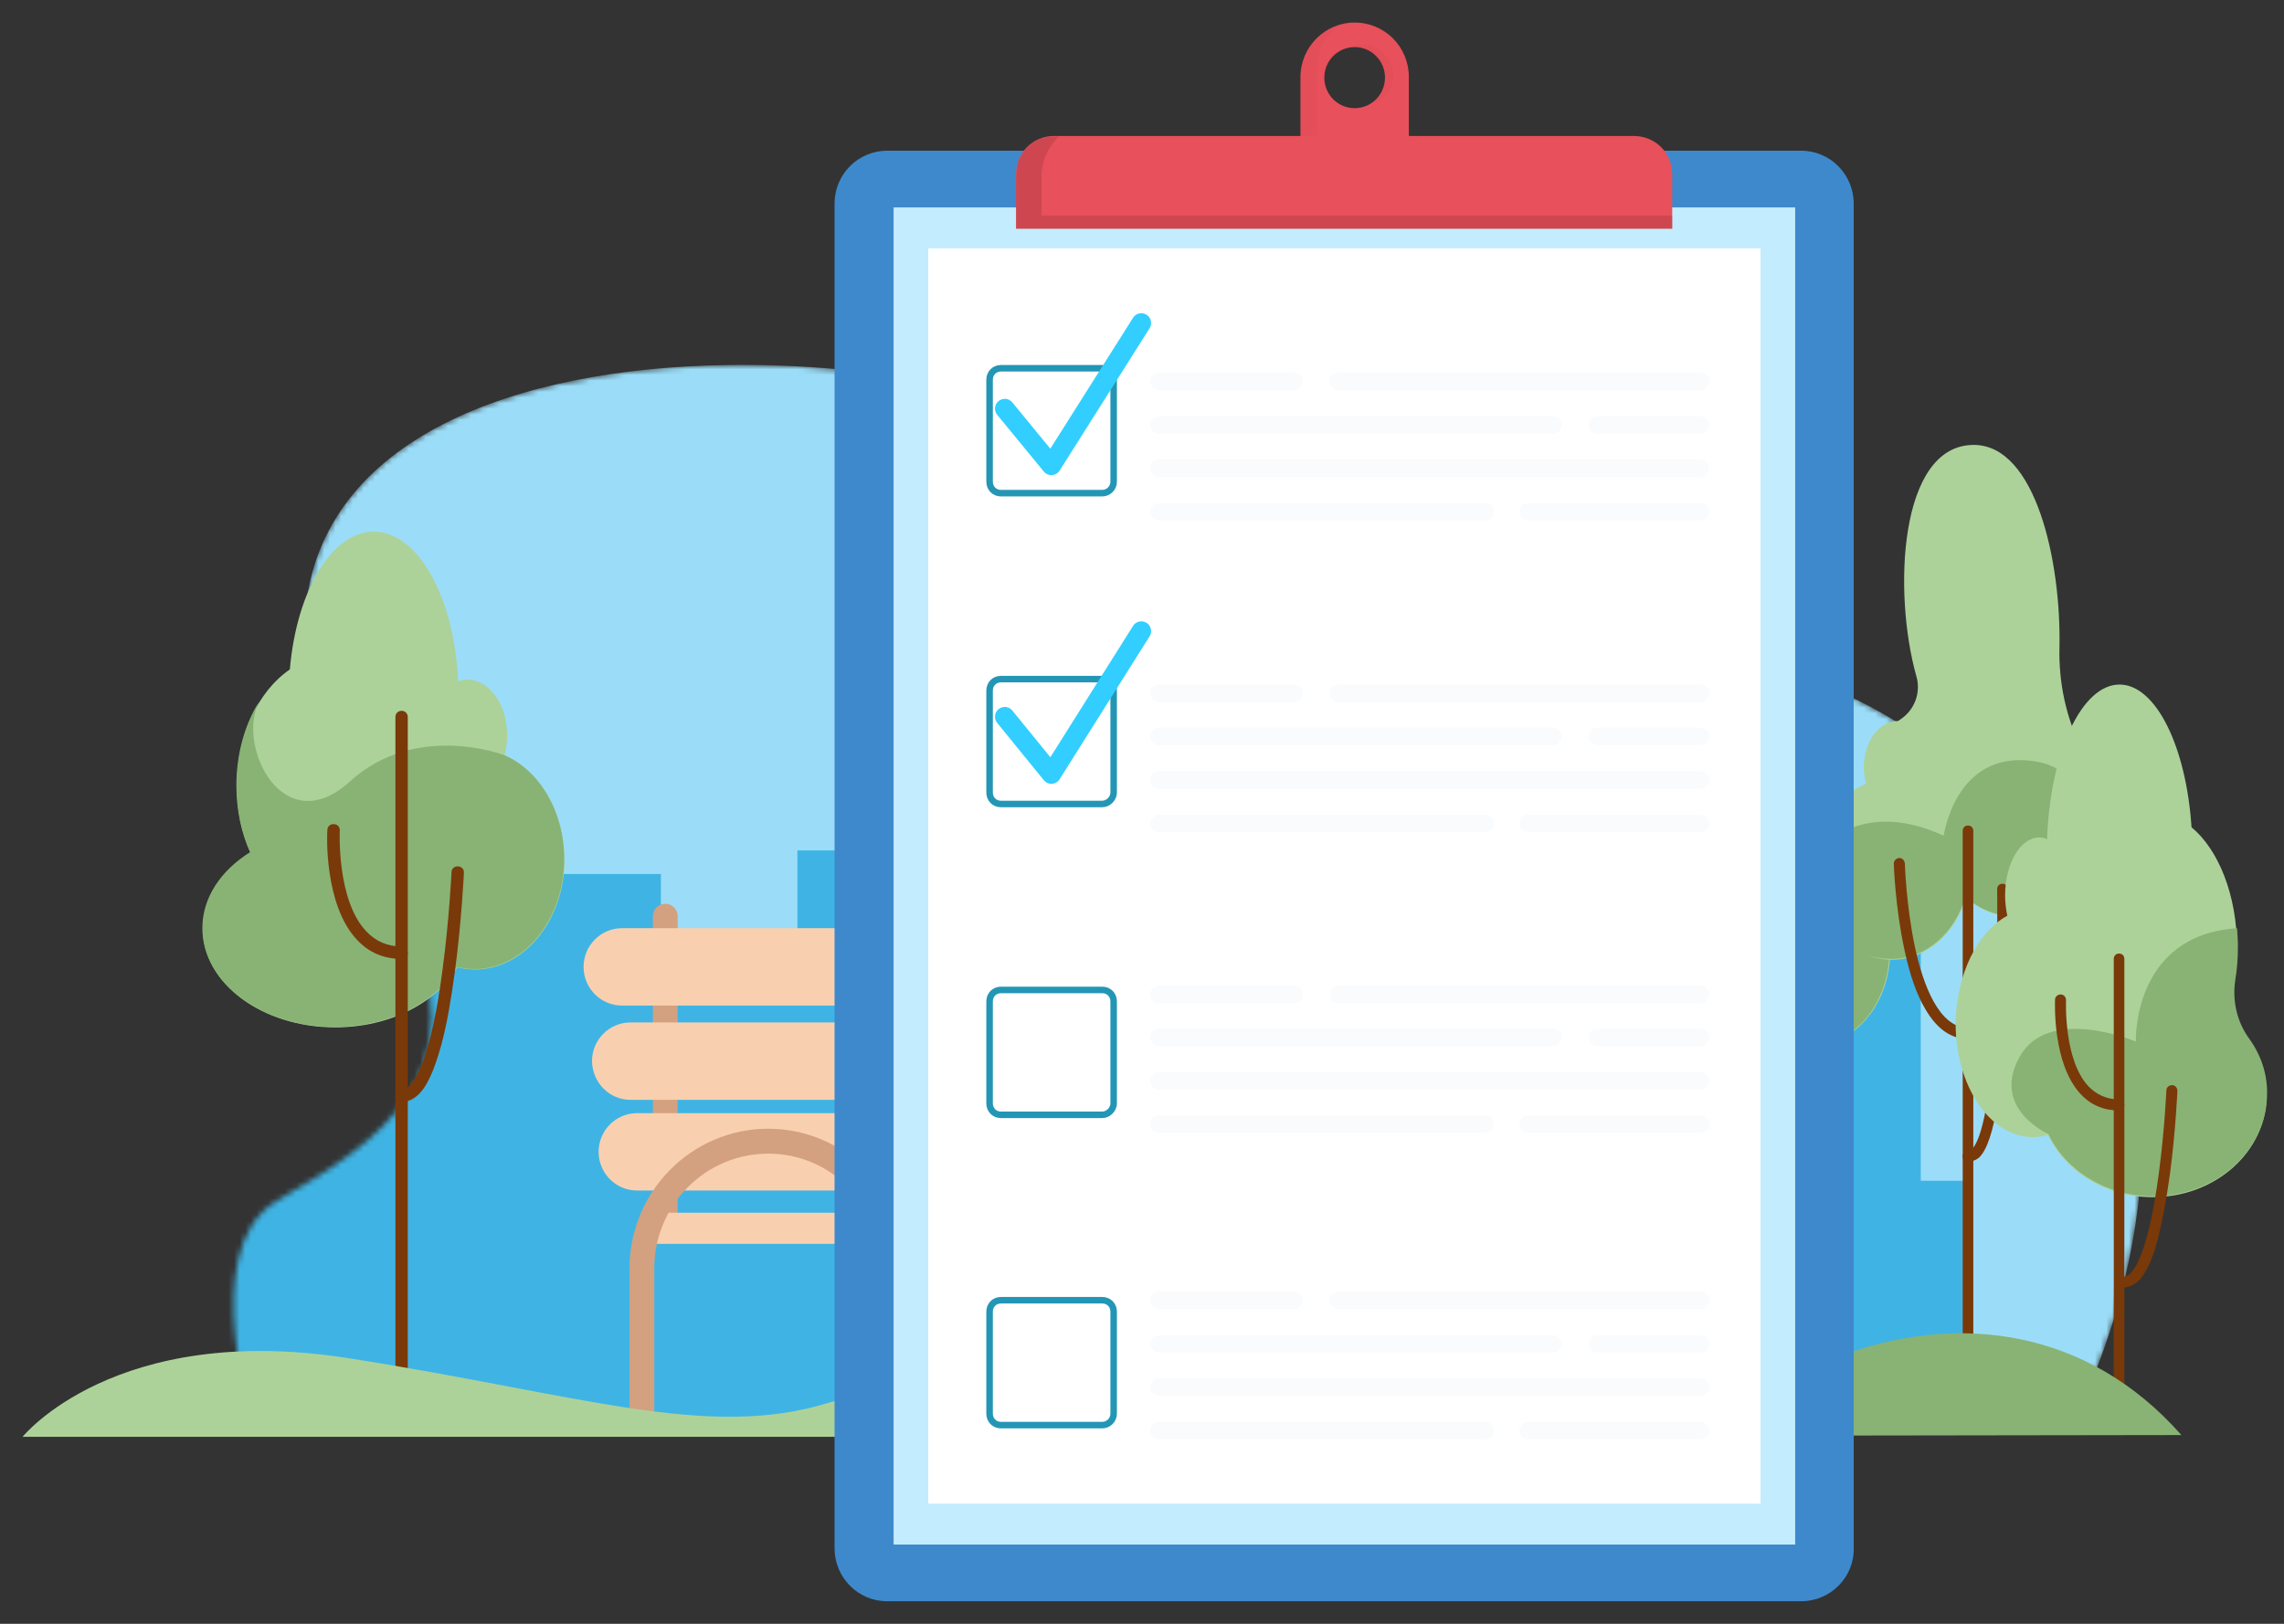
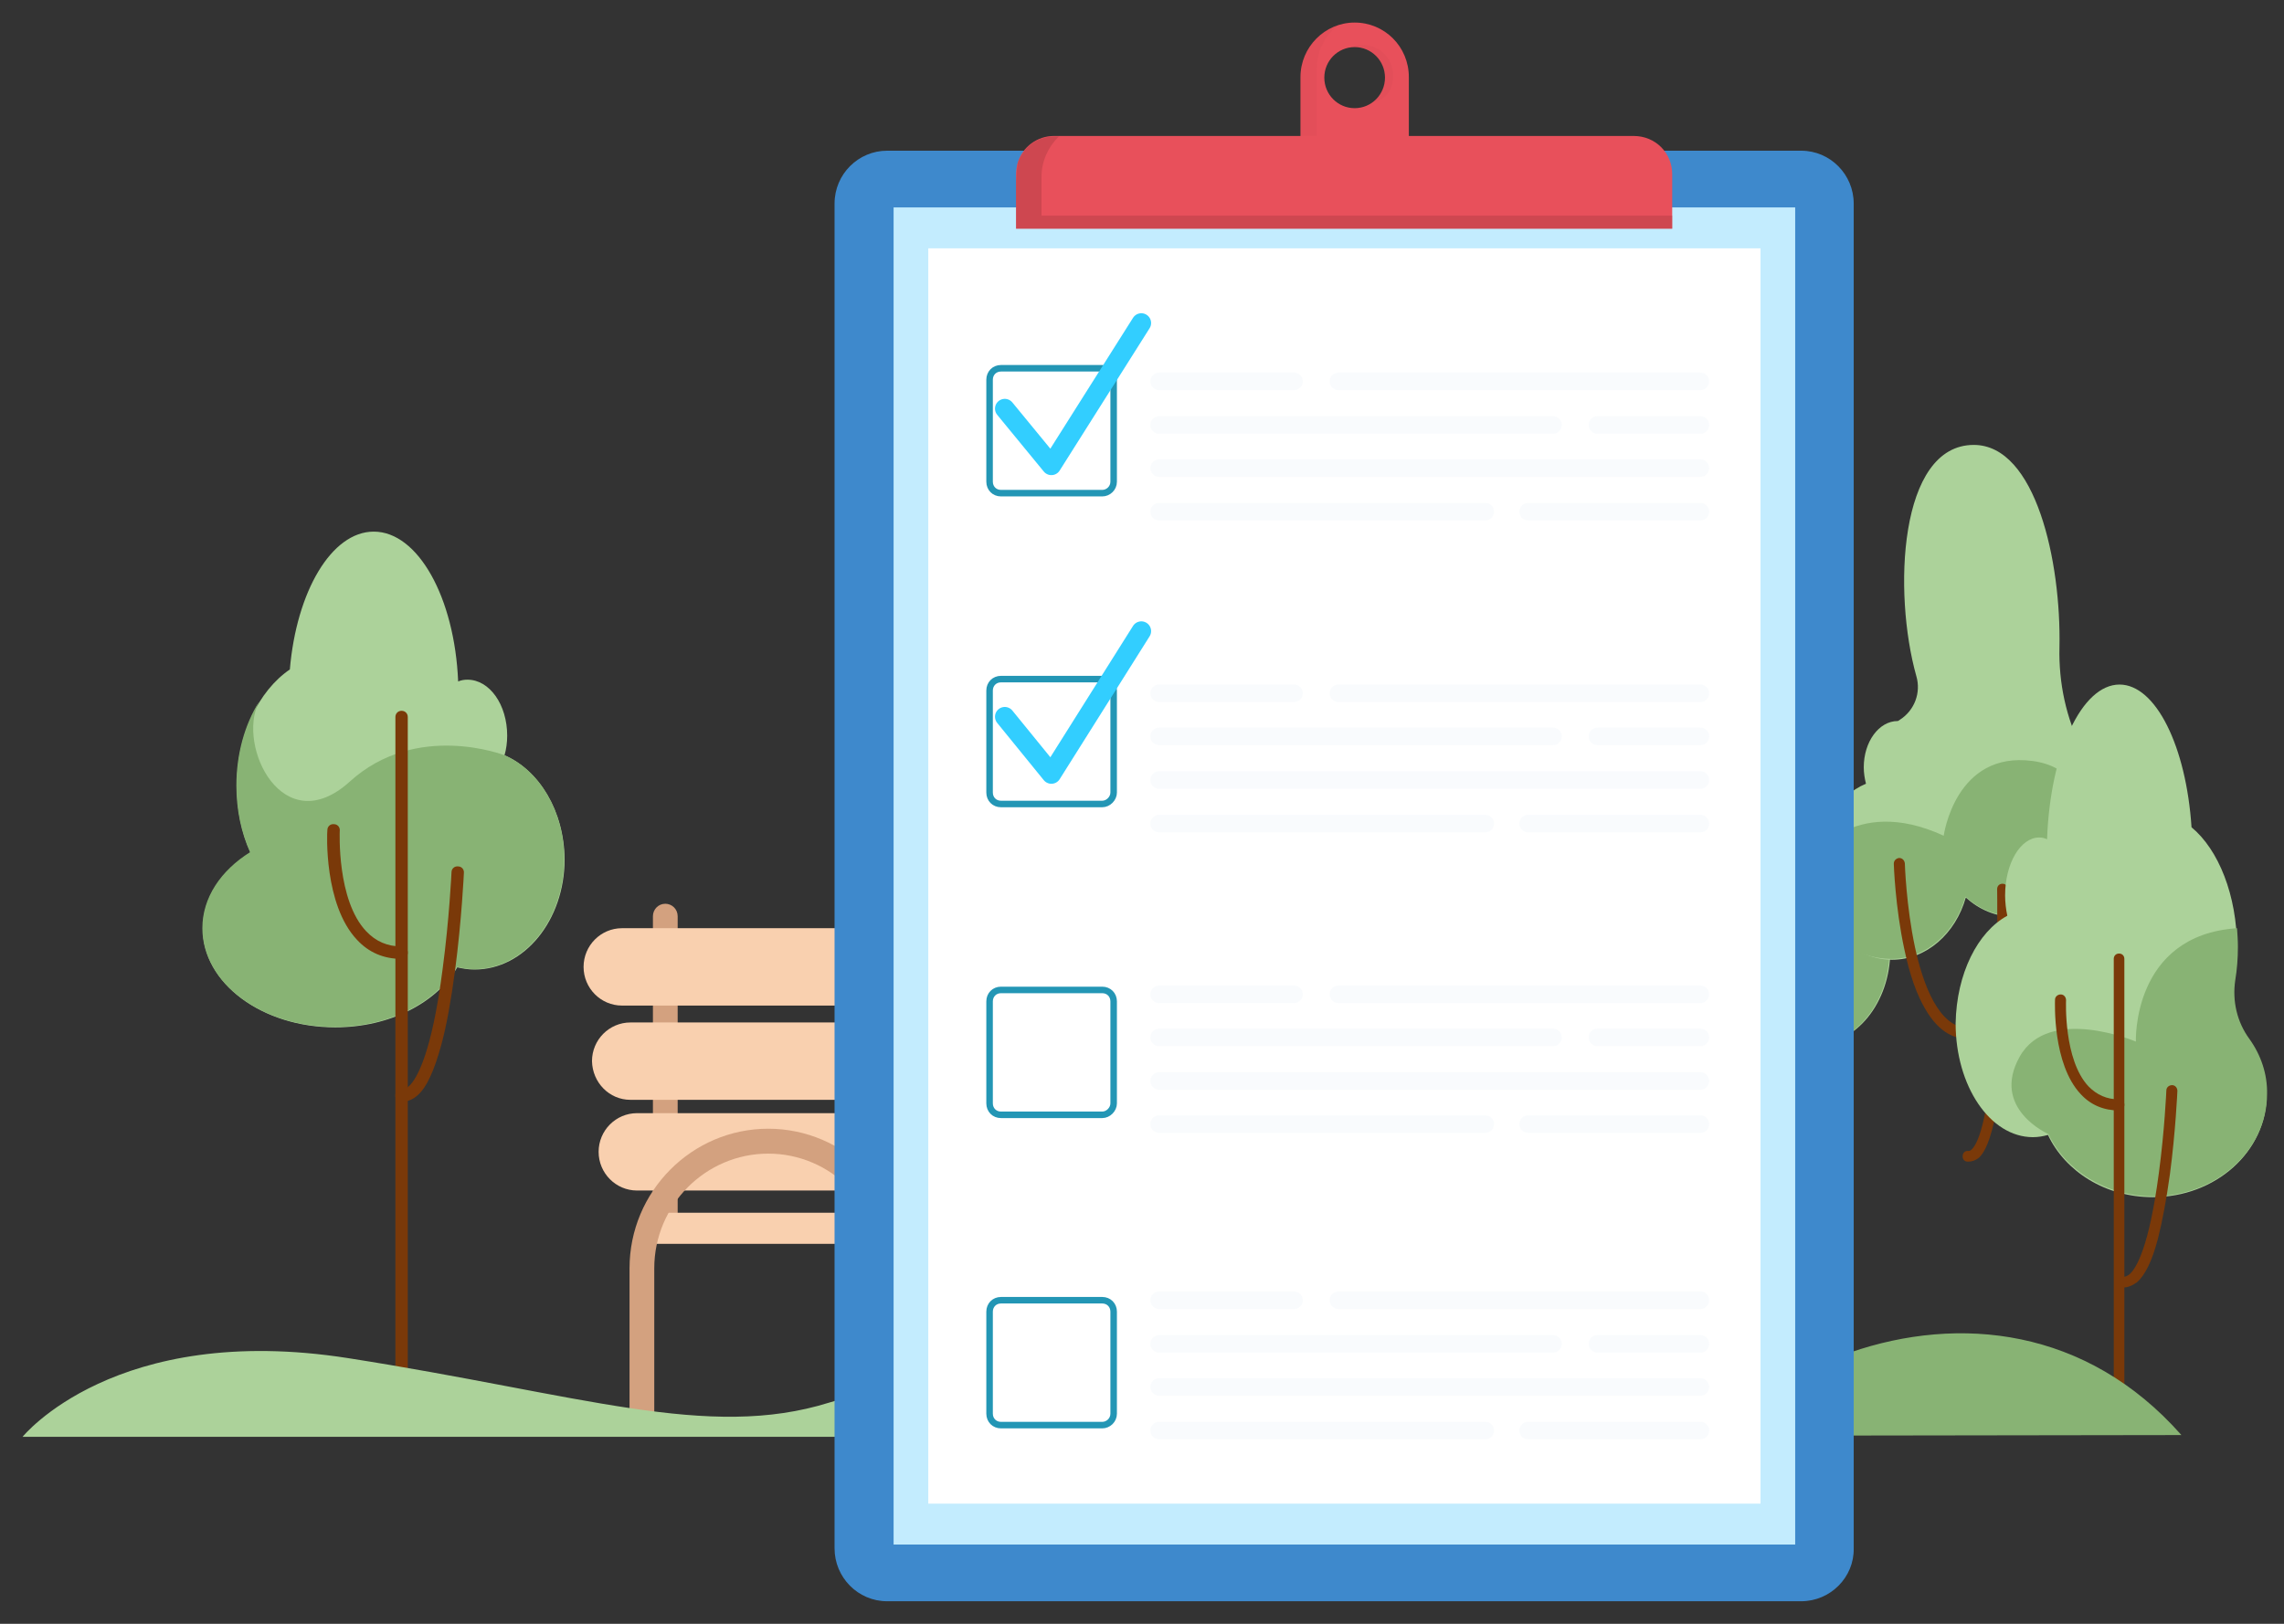
<svg xmlns="http://www.w3.org/2000/svg" width="405" height="288" viewBox="0 0 405 288" fill="none">
  <rect x="0" y="0" width="405" height="288" fill="#333333" stroke="none" />
  <mask id="mask0_2001_3075" style="mask-type:alpha" maskUnits="userSpaceOnUse" x="41" y="64" width="339" height="191">
-     <path d="M45.473 254.761L125.97 254.617H131.45L308.386 254.044L366.748 253.829C366.748 253.829 388.811 214.673 375.644 175.301C374.363 171.429 372.726 167.556 370.662 163.684C369.31 161.102 367.744 158.592 366.036 156.082C365.894 155.795 365.68 155.58 365.467 155.293C362.976 151.779 360.129 148.265 356.855 144.895C331.802 119.006 308.742 115.492 289.81 117.285C274.721 118.719 262.195 123.452 253.512 122.878C233.868 121.588 227.534 80.854 169.457 68.591C157.855 66.152 144.831 64.718 131.877 64.718C95.437 64.646 59.21 75.619 54.441 105.882C53.729 110.257 53.729 114.99 54.441 120.225C54.939 123.882 55.793 127.755 57.146 131.914C59.566 139.516 63.338 147.907 68.747 157.086C85.971 186.489 71.879 199.828 51.523 211.517C50.669 212.019 49.815 212.521 49.032 213.023C34.37 221.772 45.473 254.761 45.473 254.761Z" fill="#EBF3FA" />
-   </mask>
+     </mask>
  <g mask="url(#mask0_2001_3075)">
    <path d="M45.473 254.761L125.97 254.617H131.45L308.386 254.044L366.748 253.829C366.748 253.829 388.811 214.673 375.644 175.301C374.363 171.429 372.726 167.556 370.662 163.684C369.31 161.102 367.744 158.592 366.036 156.082C365.894 155.795 365.68 155.58 365.467 155.293C362.976 151.779 360.129 148.265 356.855 144.895C331.802 119.006 308.742 115.492 289.81 117.285C274.721 118.719 262.195 123.452 253.512 122.878C233.868 121.588 227.534 80.854 169.457 68.591C157.855 66.152 144.831 64.718 131.877 64.718C95.437 64.646 59.21 75.619 54.441 105.882C53.729 110.257 53.729 114.99 54.441 120.225C54.939 123.882 55.793 127.755 57.146 131.914C59.566 139.516 63.338 147.907 68.747 157.086C85.971 186.489 71.879 199.828 51.523 211.517C50.669 212.019 49.815 212.521 49.032 213.023C34.37 221.772 45.473 254.761 45.473 254.761Z" fill="#9BDDF8" />
    <path d="M43.718 193.648L59.541 174.723H76.226V155.009H117.193V174.723H141.397V150.829H178.213V144.048H201.477V164.235H208.684V150.356H227.326V164.235H270.252V190.652H292.028V178.902H312.316V185.526H318.19V145.783H340.593V209.42H348.583V254.604H340.593H318.19H270.252H267.275H227.326H208.684H177.116V254.367H159.805H141.397H117.193H107.01H96.749H95.417H11.211L14.266 216.99L43.718 193.648Z" fill="#3FB4E4" />
  </g>
  <path d="M326.023 152.721C326.258 151.775 326.415 150.75 326.415 149.725C326.415 144.993 323.673 141.208 320.383 141.208C319.914 141.208 319.444 141.287 318.974 141.445C318.425 128.67 312.864 118.655 306.127 118.655C299.704 118.655 294.299 127.803 293.359 139.71C288.581 143.022 285.291 149.725 285.291 157.452C285.291 161.159 286.074 164.628 287.328 167.546C282.863 170.306 280.043 174.485 280.043 179.138C280.043 187.497 289.051 194.199 300.252 194.199C308.634 194.199 315.762 190.414 318.817 185.052C319.679 185.289 320.54 185.368 321.48 185.368C329.078 185.368 335.188 177.876 335.188 168.571C335.11 161.238 331.35 155.087 326.023 152.721Z" fill="#ACD29A" />
  <path d="M326.02 152.721C326.02 152.721 312.625 147.517 302.442 156.743C292.259 165.969 285.131 151.381 288.578 144.678C286.463 148.147 285.131 152.563 285.131 157.452C285.131 161.159 285.914 164.628 287.168 167.546C282.703 170.306 279.883 174.485 279.883 179.138C279.883 187.497 288.891 194.199 300.092 194.199C308.474 194.199 315.602 190.414 318.657 185.052C319.518 185.289 320.38 185.367 321.32 185.367C328.918 185.367 335.028 177.876 335.028 168.571C335.106 161.238 331.346 155.087 326.02 152.721Z" fill="#88B374" />
  <path d="M310.354 251.37C309.806 251.37 309.414 251.212 309.414 250.66V146.886C309.414 146.334 309.806 145.939 310.354 145.939C310.902 145.939 311.294 146.334 311.294 146.886V250.739C311.294 251.291 310.824 251.37 310.354 251.37Z" fill="#7A3909" />
  <path d="M310.354 183.791C307.691 183.791 305.341 182.845 303.539 180.874C298.526 175.511 298.996 164.629 298.996 164.156C298.996 163.604 299.466 163.21 300.014 163.21C300.563 163.21 300.954 163.683 300.954 164.235C300.954 164.314 300.484 174.802 304.949 179.533C306.438 181.031 308.161 181.82 310.354 181.82C310.902 181.82 311.294 182.214 311.294 182.766C311.294 183.318 310.824 183.791 310.354 183.791Z" fill="#7A3909" />
  <path d="M310.431 205.553C310.352 205.553 310.274 205.553 310.274 205.553C309.726 205.553 309.334 205.08 309.412 204.528C309.412 203.976 309.882 203.582 310.431 203.661C310.822 203.661 311.136 203.503 311.527 203.188C312.702 202.163 314.974 198.377 316.697 185.287C317.715 177.717 318.029 170.699 318.029 170.62C318.029 170.068 318.499 169.674 319.047 169.674C319.595 169.674 319.987 170.147 319.987 170.699C319.987 170.778 319.674 177.875 318.655 185.524C318.029 190.019 317.324 193.804 316.54 196.879C315.522 200.822 314.269 203.345 312.859 204.607C312.076 205.159 311.292 205.553 310.431 205.553Z" fill="#7A3909" />
  <path d="M89.465 133.955C89.778 132.851 89.935 131.668 89.935 130.485C89.935 124.965 86.802 120.549 82.885 120.549C82.337 120.549 81.789 120.628 81.24 120.865C80.614 105.961 74.112 94.29 66.279 94.29C58.759 94.29 52.571 104.936 51.396 118.735C45.835 122.521 41.996 130.406 41.996 139.396C41.996 143.733 42.858 147.754 44.425 151.224C39.255 154.457 35.965 159.267 35.965 164.708C35.965 174.408 46.461 182.215 59.464 182.215C69.177 182.215 77.48 177.799 81.084 171.569C82.102 171.806 83.12 171.963 84.138 171.963C92.99 171.963 100.118 163.21 100.118 152.407C100.04 143.891 95.653 136.636 89.465 133.955Z" fill="#ACD29A" />
  <path d="M89.461 133.955C89.461 133.955 73.873 127.883 62.045 138.607C50.217 149.332 41.914 132.378 45.909 124.492C43.403 128.514 41.914 133.718 41.914 139.317C41.914 143.654 42.776 147.676 44.343 151.146C39.173 154.379 35.883 159.189 35.883 164.63C35.883 174.329 46.379 182.136 59.382 182.136C69.095 182.136 77.398 177.72 81.001 171.49C82.02 171.727 83.038 171.885 84.056 171.885C92.908 171.885 100.036 163.132 100.036 152.328C100.036 143.891 95.649 136.636 89.461 133.955Z" fill="#88B374" />
  <path d="M71.21 248.848C70.583 248.848 70.113 248.69 70.113 248.06V127.173C70.113 126.542 70.583 126.069 71.21 126.069C71.837 126.069 72.307 126.542 72.307 127.173V248.06C72.307 248.69 71.837 248.848 71.21 248.848Z" fill="#7A3909" />
  <path d="M71.212 170.071C68.079 170.071 65.415 168.967 63.3 166.68C57.426 160.45 57.974 147.755 58.052 147.203C58.052 146.572 58.6 146.099 59.227 146.178C59.854 146.178 60.324 146.73 60.245 147.36C60.245 147.518 59.697 159.662 64.945 165.182C66.669 166.996 68.705 167.863 71.212 167.863C71.838 167.863 72.308 168.336 72.308 168.967C72.308 169.598 71.838 170.071 71.212 170.071Z" fill="#7A3909" />
  <path d="M71.367 195.384C71.289 195.384 71.211 195.384 71.132 195.384C70.506 195.384 70.036 194.832 70.114 194.201C70.114 193.57 70.662 193.097 71.289 193.176C71.681 193.176 72.151 193.018 72.542 192.624C73.874 191.362 76.537 187.025 78.495 171.806C79.67 162.974 80.062 154.773 80.062 154.694C80.062 154.063 80.61 153.59 81.237 153.669C81.864 153.669 82.334 154.221 82.255 154.852C82.255 154.93 81.864 163.21 80.689 172.121C79.984 177.404 79.2 181.82 78.26 185.29C77.007 189.864 75.675 192.86 74.031 194.28C73.247 194.989 72.307 195.384 71.367 195.384Z" fill="#7A3909" />
  <path d="M369.179 132.929C366.359 127.33 365.028 121.1 365.184 114.792C365.498 99.73 361.033 78.912 349.988 78.912C336.672 78.912 335.654 105.171 339.805 119.917C340.667 122.835 339.492 125.989 336.907 127.645C336.672 127.803 336.594 127.882 336.515 127.882C333.147 127.882 330.484 131.588 330.484 136.083C330.484 137.108 330.64 138.054 330.875 139C325.627 141.208 321.789 147.201 321.789 154.141C321.789 163.052 327.977 170.227 335.497 170.227C341.607 170.227 346.777 165.575 348.578 159.188C350.928 161.317 353.826 162.578 356.96 162.578C365.106 162.578 371.686 154.062 371.686 143.495C371.608 139.474 370.668 135.925 369.179 132.929Z" fill="#ACD29A" />
  <path d="M360.484 134.979C346.697 133.087 344.661 148.227 344.661 148.227C328.368 140.736 321.083 152.485 321.083 152.485L320.691 155.955C321.083 164.471 328.055 170.07 335.418 170.07C341.527 170.07 346.697 165.418 348.499 159.03C350.849 161.159 353.747 162.421 356.88 162.421C361.815 162.421 366.123 159.346 368.787 154.614C368.865 154.299 374.113 136.872 360.484 134.979Z" fill="#88B374" />
-   <path d="M349.046 251.37C348.497 251.37 348.027 251.685 348.027 251.212V147.358C348.027 146.806 348.419 146.412 348.967 146.412C349.516 146.412 349.907 146.806 349.907 147.358V251.212C349.907 251.764 349.594 251.37 349.046 251.37Z" fill="#7A3909" />
  <path d="M348.968 184.263C345.992 184.263 343.485 182.529 341.448 179.059C339.882 176.457 338.629 172.908 337.689 168.413C336.044 160.843 335.809 153.273 335.809 153.194C335.809 152.642 336.2 152.248 336.749 152.169C337.297 152.169 337.689 152.563 337.767 153.115C337.767 153.194 338.002 160.685 339.569 168.019C340.978 174.564 343.798 182.292 348.968 182.292C349.517 182.292 349.908 182.686 349.908 183.238C349.908 183.79 349.517 184.263 348.968 184.263Z" fill="#7A3909" />
  <path d="M349.044 206.028C348.966 206.028 348.966 206.028 348.887 206.028C348.339 206.028 347.947 205.555 348.026 205.003C348.026 204.451 348.496 204.057 349.044 204.136C349.201 204.136 349.357 204.136 349.671 203.82C350.846 202.637 352.96 197.906 353.822 179.059C354.292 168.177 354.135 157.768 354.135 157.689C354.135 157.137 354.527 156.743 355.075 156.743C355.624 156.743 356.015 157.137 356.015 157.689C356.015 157.768 356.172 168.256 355.702 179.217C355.389 185.683 354.919 191.046 354.292 195.225C353.43 200.666 352.334 203.978 350.924 205.319C350.219 205.871 349.592 206.028 349.044 206.028Z" fill="#7A3909" />
  <path d="M355.938 162.419C355.703 161.315 355.547 160.054 355.547 158.792C355.547 153.114 358.288 148.541 361.578 148.541C362.048 148.541 362.518 148.619 362.988 148.856C363.536 133.479 369.098 121.414 375.834 121.414C382.257 121.414 387.662 132.375 388.602 146.727C393.38 150.67 396.67 158.792 396.67 168.097C396.67 172.513 395.887 176.692 394.634 180.241C399.099 183.553 401.919 188.599 401.919 194.198C401.919 204.213 392.91 212.335 381.709 212.335C373.328 212.335 366.2 207.761 363.145 201.295C362.283 201.532 361.421 201.69 360.481 201.69C352.883 201.69 346.773 192.621 346.773 181.502C346.93 172.67 350.69 165.258 355.938 162.419Z" fill="#ACD29A" />
  <path d="M398.864 184.263C396.67 181.267 395.809 177.56 396.357 173.854C396.67 171.962 396.827 169.99 396.827 167.94C396.827 166.836 396.749 165.732 396.67 164.628C378.028 165.89 378.733 184.736 378.733 184.736C378.733 184.736 363.301 178.191 358.132 187.417C352.962 196.643 363.223 201.138 363.223 201.138C366.278 207.604 373.484 212.178 381.788 212.178C392.911 212.178 401.997 204.056 401.997 194.041C402.075 190.493 400.9 187.102 398.864 184.263Z" fill="#88B374" />
  <path d="M375.752 251.29C375.204 251.29 374.812 251.29 374.812 250.738V170.068C374.812 169.516 375.204 169.122 375.752 169.122C376.301 169.122 376.692 169.516 376.692 170.068V250.738C376.692 251.29 376.301 251.29 375.752 251.29Z" fill="#7A3909" />
  <path d="M375.753 196.957C373.089 196.957 370.739 196.011 368.938 194.04C363.925 188.678 364.395 177.795 364.395 177.322C364.395 176.77 364.865 176.376 365.413 176.376C365.961 176.376 366.353 176.849 366.353 177.401C366.353 177.48 365.883 187.968 370.348 192.699C371.836 194.197 373.559 194.986 375.753 194.986C376.301 194.986 376.693 195.38 376.693 195.932C376.693 196.563 376.301 196.957 375.753 196.957Z" fill="#7A3909" />
  <path d="M376.54 228.343C376.462 228.343 376.383 228.343 376.383 228.343C375.835 228.343 375.443 227.87 375.522 227.318C375.522 226.766 375.992 226.372 376.54 226.451C376.932 226.451 377.245 226.293 377.637 225.978C378.812 224.953 381.083 221.167 382.806 208.077C383.825 200.507 384.138 193.489 384.138 193.41C384.138 192.858 384.608 192.464 385.156 192.464C385.705 192.464 386.096 192.937 386.096 193.489C386.096 193.568 385.783 200.665 384.765 208.314C384.138 212.809 383.433 216.594 382.65 219.669C381.632 223.612 380.378 226.135 378.968 227.397C378.107 228.028 377.323 228.343 376.54 228.343Z" fill="#7A3909" />
  <path d="M328.138 239.858C315.684 244.116 292.654 255.077 266.257 247.665C239.859 240.174 208.605 246.719 169.283 254.762C169.126 254.762 168.891 254.841 168.734 254.841L386.808 254.525C369.967 235.442 347.329 233.234 328.138 239.858Z" fill="#88B374" />
  <path d="M244.477 254.525H248.863V224.954C248.863 213.757 257.95 204.609 269.073 204.609C280.196 204.609 289.282 213.757 289.282 224.954V254.525H293.669V224.954C293.669 211.312 282.624 200.193 269.073 200.193C255.521 200.193 244.477 211.312 244.477 224.954V254.525Z" fill="#D3A17F" />
  <path d="M117.971 220.065C119.224 220.065 120.164 219.04 120.164 217.857V162.5C120.164 161.238 119.146 160.292 117.971 160.292C116.717 160.292 115.777 161.317 115.777 162.5V217.857C115.777 219.04 116.796 220.065 117.971 220.065Z" fill="#D3A17F" />
  <path d="M253.795 220.065C255.048 220.065 255.988 219.04 255.988 217.857V162.5C255.988 161.238 254.97 160.292 253.795 160.292C252.542 160.292 251.602 161.317 251.602 162.5V217.857C251.602 219.04 252.542 220.065 253.795 220.065Z" fill="#D3A17F" />
  <path d="M112.963 211.154H261.714C265.474 211.154 268.529 208.078 268.529 204.293C268.529 200.508 265.474 197.433 261.714 197.433H112.963C109.203 197.433 106.148 200.508 106.148 204.293C106.148 208.078 109.203 211.154 112.963 211.154Z" fill="#F9D0AF" />
  <path d="M113.898 220.617H287.872C289.36 220.617 290.613 219.355 290.613 217.857C290.613 216.358 289.36 215.097 287.872 215.097H113.898V220.617Z" fill="#F9D0AF" />
  <path d="M111.787 195.068H260.538C264.298 195.068 267.353 191.992 267.353 188.207C267.353 184.422 264.298 181.347 260.538 181.347H111.787C108.028 181.347 104.973 184.422 104.973 188.207C105.051 191.992 108.028 195.068 111.787 195.068Z" fill="#F9D0AF" />
  <path d="M110.295 178.35H259.046C262.806 178.35 265.861 175.274 265.861 171.489C265.861 167.704 262.806 164.629 259.046 164.629H110.295C106.535 164.629 103.48 167.704 103.48 171.489C103.48 175.274 106.535 178.35 110.295 178.35Z" fill="#F9D0AF" />
  <path d="M111.629 254.525H116.015V224.954C116.015 213.757 125.102 204.609 136.225 204.609C147.348 204.609 156.434 213.757 156.434 224.954V254.525H160.821V224.954C160.821 211.312 149.776 200.193 136.225 200.193C122.674 200.193 111.629 211.312 111.629 224.954V254.525Z" fill="#D3A17F" />
  <path d="M147.033 248.768C125.57 255.471 103.011 247.349 61.73 240.882C20.45 234.416 4 254.84 4 254.84H204.684C198.418 248.61 168.495 242.065 147.033 248.768Z" fill="#ACD29A" />
  <path d="M171.518 198.479C168.347 192.192 167.579 184.841 169.212 177.974C169.596 176.33 170.365 174.492 171.902 173.815C172.286 173.622 172.863 173.525 173.247 173.622C174.016 173.815 174.4 174.589 174.592 175.363C175.841 179.232 175.072 183.391 173.92 187.259C172.863 191.128 172.478 194.126 171.518 198.479Z" fill="#C3ECFE" />
  <path d="M183.436 211.148C180.17 205.442 178.921 198.285 179.882 191.321C180.074 189.58 180.554 187.743 181.899 186.775C182.284 186.485 182.668 186.292 183.052 186.388C183.725 186.485 184.109 187.162 184.397 187.839C185.742 191.418 185.454 195.673 184.685 199.639C184.013 203.798 183.917 206.796 183.436 211.148Z" fill="#C3ECFE" />
  <path d="M240.209 4C234.925 4 230.602 8.352 230.602 13.672V26.052H249.817C249.817 26.052 249.817 16.187 249.817 13.672C249.817 8.256 245.493 4 240.209 4ZM240.209 19.185C237.231 19.185 234.829 16.767 234.829 13.769C234.829 10.77 237.231 8.352 240.209 8.352C243.187 8.352 245.589 10.77 245.589 13.769C245.589 16.767 243.187 19.185 240.209 19.185Z" fill="#E8505B" />
  <g opacity="0.45">
    <g opacity="0.45">
      <path opacity="0.45" d="M245.589 13.768C245.589 10.769 243.187 8.351 240.209 8.351C239.921 8.351 239.633 8.351 239.44 8.448C240.209 8.158 240.305 7.964 241.65 7.964C244.628 7.964 247.03 10.382 247.03 13.381C247.03 16.089 245.685 17.54 243.572 18.12C244.628 17.056 245.589 15.412 245.589 13.768ZM233.484 24.793V12.413C233.484 9.028 234.925 6.127 237.519 4.386C233.484 5.546 230.602 9.222 230.602 13.671V26.051H249.817C249.817 26.051 249.817 25.567 249.817 24.793H233.484Z" fill="#B03D44" />
    </g>
  </g>
  <path d="M319.382 284H157.304C152.116 284 147.984 279.745 147.984 274.619V36.11C147.984 30.887 152.212 26.729 157.304 26.729H319.382C324.57 26.729 328.701 30.984 328.701 36.11V274.619C328.797 279.745 324.57 284 319.382 284Z" fill="#3E89CC" />
  <path d="M318.322 36.788H158.453V273.942H318.322V36.788Z" fill="#C3ECFE" />
  <path d="M312.176 44.042H164.605V266.688H312.176V44.042Z" fill="white" />
  <path d="M296.515 30.887V40.558H180.168V30.887C180.168 30.209 180.264 29.532 180.456 28.855C181.321 26.051 183.915 24.116 186.893 24.116H289.693C293.536 24.116 296.515 27.114 296.515 30.887Z" fill="#E8505B" />
  <path opacity="0.45" d="M296.515 38.142V40.56H180.168V33.597C180.168 31.759 180.264 30.211 180.456 28.954C181.321 26.149 183.915 24.215 186.893 24.215H187.758C185.932 25.956 184.683 28.567 184.683 31.275V38.239H296.515V38.142Z" fill="#B03D44" />
  <g opacity="0.15">
    <path opacity="0.15" d="M205.535 67.64H229.458" stroke="#0964AF" stroke-width="3.122" stroke-miterlimit="10" stroke-linecap="round" stroke-linejoin="round" />
    <path opacity="0.15" d="M283.262 75.377H301.516" stroke="#0964AF" stroke-width="3.122" stroke-miterlimit="10" stroke-linecap="round" stroke-linejoin="round" />
    <path opacity="0.15" d="M205.535 75.377H275.382" stroke="#0964AF" stroke-width="3.122" stroke-miterlimit="10" stroke-linecap="round" stroke-linejoin="round" />
    <path opacity="0.15" d="M205.535 83.019H301.514" stroke="#0964AF" stroke-width="3.122" stroke-miterlimit="10" stroke-linecap="round" stroke-linejoin="round" />
    <path opacity="0.15" d="M270.965 90.756H301.517" stroke="#0964AF" stroke-width="3.122" stroke-miterlimit="10" stroke-linecap="round" stroke-linejoin="round" />
    <path opacity="0.15" d="M205.535 90.756H263.372" stroke="#0964AF" stroke-width="3.122" stroke-miterlimit="10" stroke-linecap="round" stroke-linejoin="round" />
    <path opacity="0.15" d="M237.332 67.64H301.51" stroke="#0964AF" stroke-width="3.122" stroke-miterlimit="10" stroke-linecap="round" stroke-linejoin="round" />
  </g>
  <g opacity="0.15">
    <path opacity="0.15" d="M205.535 122.964H229.458" stroke="#0964AF" stroke-width="3.122" stroke-miterlimit="10" stroke-linecap="round" stroke-linejoin="round" />
    <path opacity="0.15" d="M283.262 130.605H301.516" stroke="#0964AF" stroke-width="3.122" stroke-miterlimit="10" stroke-linecap="round" stroke-linejoin="round" />
    <path opacity="0.15" d="M205.535 130.605H275.382" stroke="#0964AF" stroke-width="3.122" stroke-miterlimit="10" stroke-linecap="round" stroke-linejoin="round" />
    <path opacity="0.15" d="M205.535 138.344H301.514" stroke="#0964AF" stroke-width="3.122" stroke-miterlimit="10" stroke-linecap="round" stroke-linejoin="round" />
    <path opacity="0.15" d="M270.965 146.08H301.517" stroke="#0964AF" stroke-width="3.122" stroke-miterlimit="10" stroke-linecap="round" stroke-linejoin="round" />
    <path opacity="0.15" d="M205.535 146.08H263.372" stroke="#0964AF" stroke-width="3.122" stroke-miterlimit="10" stroke-linecap="round" stroke-linejoin="round" />
    <path opacity="0.15" d="M237.332 122.964H301.51" stroke="#0964AF" stroke-width="3.122" stroke-miterlimit="10" stroke-linecap="round" stroke-linejoin="round" />
  </g>
  <g opacity="0.15">
    <path opacity="0.15" d="M205.535 176.353H229.458" stroke="#0964AF" stroke-width="3.122" stroke-miterlimit="10" stroke-linecap="round" stroke-linejoin="round" />
    <path opacity="0.15" d="M283.262 183.993H301.516" stroke="#0964AF" stroke-width="3.122" stroke-miterlimit="10" stroke-linecap="round" stroke-linejoin="round" />
    <path opacity="0.15" d="M205.535 183.993H275.382" stroke="#0964AF" stroke-width="3.122" stroke-miterlimit="10" stroke-linecap="round" stroke-linejoin="round" />
    <path opacity="0.15" d="M205.535 191.731H301.514" stroke="#0964AF" stroke-width="3.122" stroke-miterlimit="10" stroke-linecap="round" stroke-linejoin="round" />
    <path opacity="0.15" d="M270.965 199.371H301.517" stroke="#0964AF" stroke-width="3.122" stroke-miterlimit="10" stroke-linecap="round" stroke-linejoin="round" />
    <path opacity="0.15" d="M205.535 199.371H263.372" stroke="#0964AF" stroke-width="3.122" stroke-miterlimit="10" stroke-linecap="round" stroke-linejoin="round" />
    <path opacity="0.15" d="M237.332 176.352H301.51" stroke="#0964AF" stroke-width="3.122" stroke-miterlimit="10" stroke-linecap="round" stroke-linejoin="round" />
  </g>
  <g opacity="0.15">
    <path opacity="0.15" d="M205.535 230.612H229.458" stroke="#0964AF" stroke-width="3.122" stroke-miterlimit="10" stroke-linecap="round" stroke-linejoin="round" />
    <path opacity="0.15" d="M283.262 238.349H301.516" stroke="#0964AF" stroke-width="3.122" stroke-miterlimit="10" stroke-linecap="round" stroke-linejoin="round" />
    <path opacity="0.15" d="M205.535 238.349H275.382" stroke="#0964AF" stroke-width="3.122" stroke-miterlimit="10" stroke-linecap="round" stroke-linejoin="round" />
    <path opacity="0.15" d="M205.535 245.991H301.514" stroke="#0964AF" stroke-width="3.122" stroke-miterlimit="10" stroke-linecap="round" stroke-linejoin="round" />
    <path opacity="0.15" d="M270.965 253.728H301.517" stroke="#0964AF" stroke-width="3.122" stroke-miterlimit="10" stroke-linecap="round" stroke-linejoin="round" />
    <path opacity="0.15" d="M205.535 253.728H263.372" stroke="#0964AF" stroke-width="3.122" stroke-miterlimit="10" stroke-linecap="round" stroke-linejoin="round" />
    <path opacity="0.15" d="M237.332 230.611H301.51" stroke="#0964AF" stroke-width="3.122" stroke-miterlimit="10" stroke-linecap="round" stroke-linejoin="round" />
  </g>
  <path d="M195.456 87.466H177.49C176.337 87.466 175.473 86.596 175.473 85.435V67.349C175.473 66.188 176.337 65.317 177.49 65.317H195.456C196.609 65.317 197.474 66.188 197.474 67.349V85.435C197.474 86.596 196.513 87.466 195.456 87.466Z" stroke="#2396B5" stroke-width="1.157" stroke-miterlimit="10" />
  <path d="M195.456 142.597H177.49C176.337 142.597 175.473 141.726 175.473 140.566V122.479C175.473 121.319 176.337 120.448 177.49 120.448H195.456C196.609 120.448 197.474 121.319 197.474 122.479V140.566C197.474 141.63 196.513 142.597 195.456 142.597Z" stroke="#2396B5" stroke-width="1.157" stroke-miterlimit="10" />
  <path d="M195.456 197.726H177.49C176.337 197.726 175.473 196.855 175.473 195.695V177.608C175.473 176.448 176.337 175.577 177.49 175.577H195.456C196.609 175.577 197.474 176.448 197.474 177.608V195.695C197.474 196.759 196.513 197.726 195.456 197.726Z" stroke="#2396B5" stroke-width="1.157" stroke-miterlimit="10" />
  <path d="M195.456 252.76H177.49C176.337 252.76 175.473 251.889 175.473 250.729V232.642C175.473 231.482 176.337 230.611 177.49 230.611H195.456C196.609 230.611 197.474 231.482 197.474 232.642V250.729C197.474 251.889 196.513 252.76 195.456 252.76Z" stroke="#2396B5" stroke-width="1.157" stroke-miterlimit="10" />
  <path d="M178.168 72.476L186.43 82.535L202.379 57.291" stroke="#32CEFF" stroke-width="3.47" stroke-miterlimit="10" stroke-linecap="round" stroke-linejoin="round" />
  <path d="M178.168 127.121L186.43 137.277L202.379 111.937" stroke="#32CEFF" stroke-width="3.47" stroke-miterlimit="10" stroke-linecap="round" stroke-linejoin="round" />
</svg>